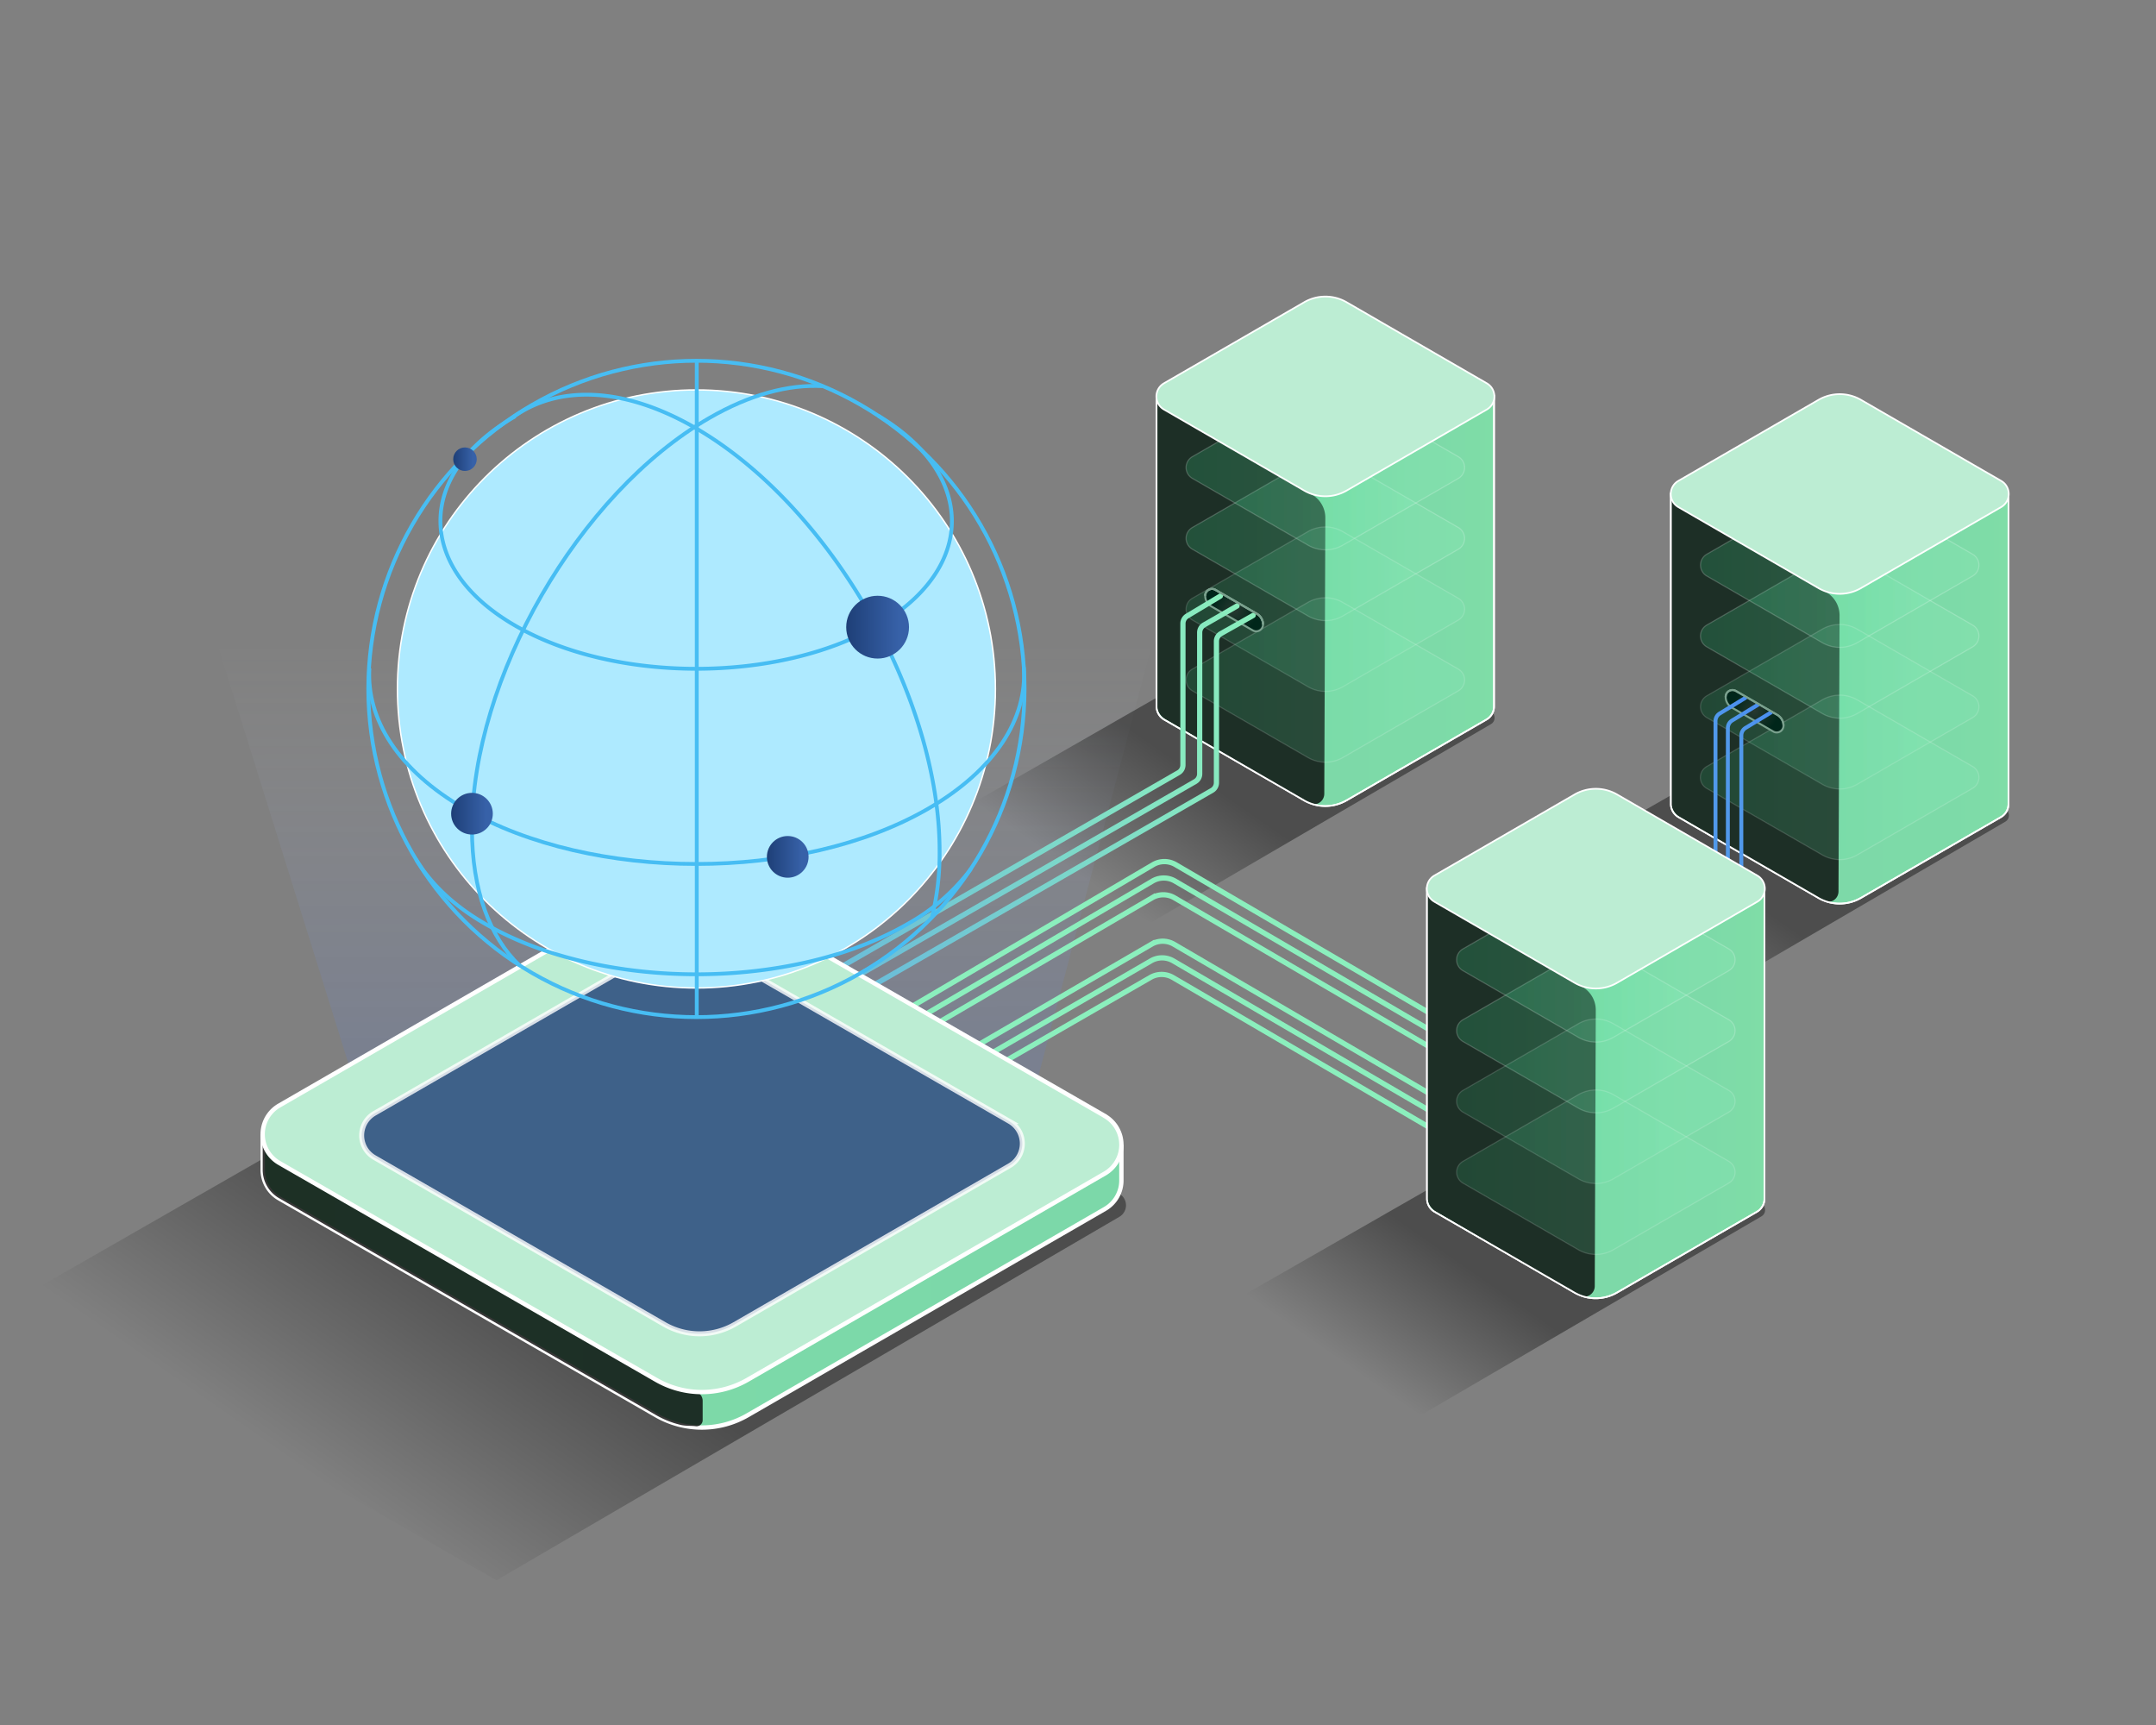
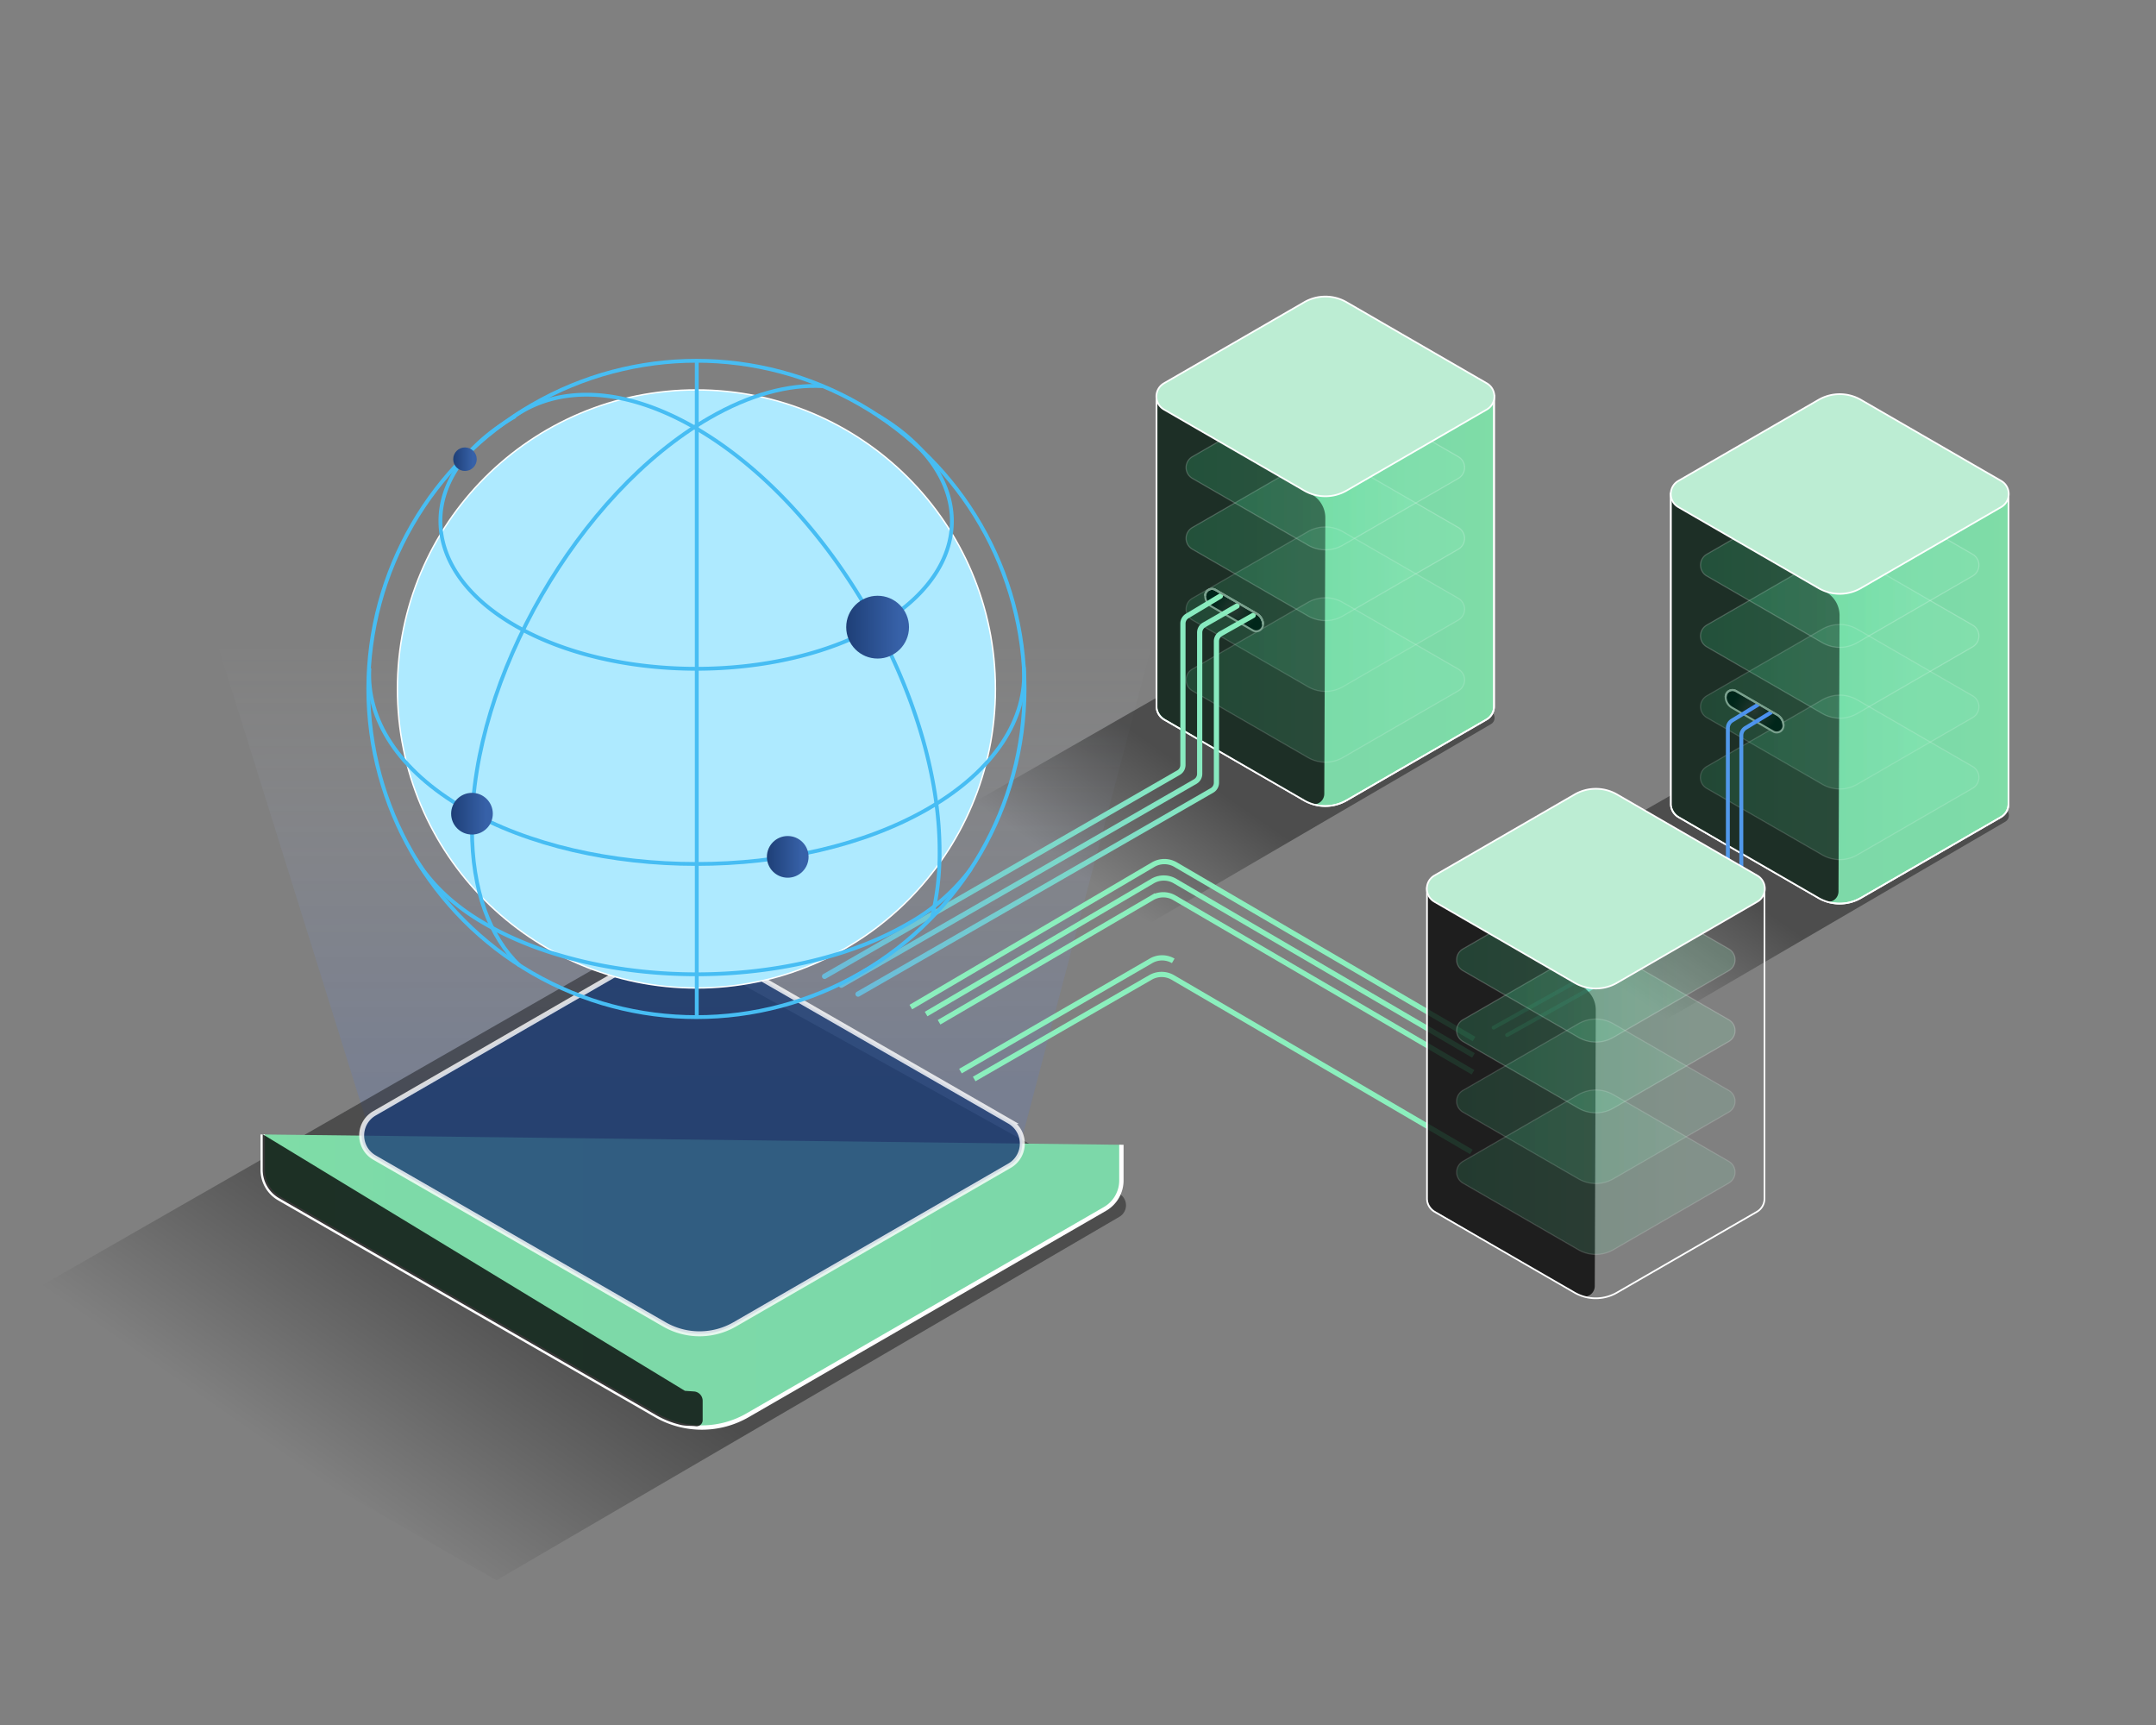
<svg xmlns="http://www.w3.org/2000/svg" xmlns:xlink="http://www.w3.org/1999/xlink" width="570" height="456">
  <rect width="100%" height="100%" fill="#808080" stroke="none" />
  <defs>
    <linearGradient id="h" x1="181.33" y1="290.88" x2="181.18" y2="167.17" gradientUnits="userSpaceOnUse">
      <stop offset="0" stop-color="#4976f0" stop-opacity=".5" />
      <stop offset=".19" stop-color="#6289f2" stop-opacity=".43" />
      <stop offset=".56" stop-color="#a4bbf8" stop-opacity=".25" />
      <stop offset="1" stop-color="#fff" stop-opacity="0" />
    </linearGradient>
    <linearGradient id="b" x1="427.61" y1="275.1" x2="508.28" y2="159.19" gradientUnits="userSpaceOnUse">
      <stop offset=".08" stop-opacity="0" />
      <stop offset=".36" />
    </linearGradient>
    <linearGradient id="c" x1="441.75" y1="184.68" x2="531.02" y2="184.68" gradientUnits="userSpaceOnUse">
      <stop offset=".02" stop-color="#7cd8a9" />
      <stop offset=".83" stop-color="#7ddaa8" />
      <stop offset="1" stop-color="#7fdda7" />
    </linearGradient>
    <linearGradient id="a" x1="449.58" y1="168.11" x2="523.19" y2="168.11" gradientUnits="userSpaceOnUse">
      <stop offset="0" stop-color="#38d78d" />
      <stop offset=".84" stop-color="#8ff0bf" />
    </linearGradient>
    <linearGradient id="i" x1="449.58" y1="149.39" x2="523.19" y2="149.39" xlink:href="#a" />
    <linearGradient id="j" x1="449.58" y1="186.82" x2="523.19" y2="186.82" xlink:href="#a" />
    <linearGradient id="k" x1="449.58" y1="205.54" x2="523.19" y2="205.54" xlink:href="#a" />
    <linearGradient id="l" x1="291.63" y1="249.32" x2="372.3" y2="133.4" xlink:href="#b" />
    <linearGradient id="m" x1="305.77" y1="158.89" x2="395.04" y2="158.89" xlink:href="#c" />
    <linearGradient id="n" x1="313.6" y1="142.32" x2="387.21" y2="142.32" xlink:href="#a" />
    <linearGradient id="o" x1="313.6" y1="123.6" x2="387.21" y2="123.6" xlink:href="#a" />
    <linearGradient id="p" x1="313.6" y1="161.03" x2="387.21" y2="161.03" xlink:href="#a" />
    <linearGradient id="q" x1="313.6" y1="179.75" x2="387.21" y2="179.75" xlink:href="#a" />
    <linearGradient id="d" x1="-3563.17" y1="212.73" x2="-3457.35" y2="212.73" gradientTransform="matrix(-1 0 0 1 -3231.18 0)" gradientUnits="userSpaceOnUse">
      <stop offset="0" stop-color="#8befbd" />
      <stop offset="1" stop-color="#69bada" />
    </linearGradient>
    <linearGradient id="s" x1="-3558.91" y1="210.27" x2="-3452.92" y2="210.27" xlink:href="#d" />
    <linearGradient id="t" x1="-3554.51" y1="207.83" x2="-3448.49" y2="207.83" xlink:href="#d" />
    <linearGradient id="u" x1="257.21" y1="281" x2="389.34" y2="281" xlink:href="#d" />
    <linearGradient id="v" x1="253.57" y1="276.57" x2="389.46" y2="276.57" xlink:href="#d" />
    <linearGradient id="w" x1="249.93" y1="272.21" x2="389.62" y2="272.21" xlink:href="#d" />
    <linearGradient id="x" x1="247.92" y1="259.95" x2="389.78" y2="259.95" xlink:href="#d" />
    <linearGradient id="y" x1="244.49" y1="255.52" x2="389.9" y2="255.52" xlink:href="#d" />
    <linearGradient id="z" x1="240.45" y1="251.17" x2="390.06" y2="251.17" xlink:href="#d" />
    <linearGradient id="e" x1="-3693.12" y1="227.13" x2="-3622.29" y2="227.13" gradientTransform="matrix(-1 0 0 1 -3231.18 0)" gradientUnits="userSpaceOnUse">
      <stop offset="0" stop-color="#498df1" />
      <stop offset="1" stop-color="#8befbd" />
    </linearGradient>
    <linearGradient id="A" x1="-3696.45" y1="228.97" x2="-3625.55" y2="228.97" xlink:href="#e" />
    <linearGradient id="B" x1="-3699.89" y1="230.96" x2="-3629.11" y2="230.96" xlink:href="#e" />
    <linearGradient id="C" x1="89.05" y1="420.07" x2="240.25" y2="202.84" xlink:href="#b" />
    <linearGradient id="D" x1="-3346.02" y1="338.58" x2="-3118.99" y2="338.58" gradientTransform="matrix(-1 0 0 1 -3049.54 0)" xlink:href="#c" />
    <linearGradient id="f" x1="223.73" y1="165.79" x2="240.32" y2="165.79" gradientUnits="userSpaceOnUse">
      <stop offset="0" stop-color="#1e3f77" />
      <stop offset=".84" stop-color="#3761a8" />
    </linearGradient>
    <linearGradient id="E" x1="119.81" y1="121.39" x2="126.04" y2="121.39" xlink:href="#f" />
    <linearGradient id="F" x1="119.26" y1="215.1" x2="130.29" y2="215.1" xlink:href="#f" />
    <linearGradient id="G" x1="202.75" y1="226.51" x2="213.78" y2="226.51" xlink:href="#f" />
    <linearGradient id="H" x1="363.13" y1="379.43" x2="443.81" y2="263.52" xlink:href="#b" />
    <linearGradient id="I" x1="377.27" y1="289.01" x2="466.54" y2="289.01" xlink:href="#c" />
    <linearGradient id="J" x1="385.11" y1="272.44" x2="458.71" y2="272.44" xlink:href="#a" />
    <linearGradient id="K" x1="385.11" y1="253.72" x2="458.71" y2="253.72" xlink:href="#a" />
    <linearGradient id="L" x1="385.11" y1="291.15" x2="458.71" y2="291.15" xlink:href="#a" />
    <linearGradient id="M" x1="385.11" y1="309.87" x2="458.71" y2="309.87" xlink:href="#a" />
    <radialGradient id="g" cx="-2649.68" cy="188.02" r="6.7" gradientTransform="matrix(-1 0 0 1 -2185.81 0)" gradientUnits="userSpaceOnUse">
      <stop offset="0" stop-color="#273830" />
      <stop offset=".92" stop-color="#00261a" />
    </radialGradient>
    <radialGradient id="r" cx="-2512.08" cy="161.28" r="6.7" xlink:href="#g" />
  </defs>
  <g data-name="Layer 7">
    <path d="M98.22 300.71a6.58 6.58 0 0 0 3.32 5.74l75.22 43.28a18.3 18.3 0 0 0 18.3 0l71.32-41.18a6.56 6.56 0 0 0 3.31-5.74l35.17-133.59-247.35 1.17Z" style="opacity:.3;fill:url(#h)" />
    <path d="m530.14 217.22-89.85 52.42-50.86-29.43 92.67-53.11 48 26.74a1.93 1.93 0 0 1 .04 3.38Z" style="opacity:.4;fill:url(#b)" />
    <path d="M441.75 130.59v81.91a4 4 0 0 0 2 3.5l37 21.37a11.24 11.24 0 0 0 11.22 0L529 216a4 4 0 0 0 2-3.5v-82l-44.64 23Z" style="stroke:#fff;stroke-miterlimit:10;stroke-width:.442px;fill:url(#c)" />
    <path d="M483 156.65a7.1 7.1 0 0 1 3.34 6l-.28 73a2.79 2.79 0 0 1-4.21 2.39L444.14 216a4.85 4.85 0 0 1-2.39-4.18v-81Z" style="fill:#050505;opacity:.8" />
    <path d="m451.24 171 30.52 17.62a9.26 9.26 0 0 0 9.25 0L521.52 171a3.32 3.32 0 0 0 0-5.76L491 147.61a9.26 9.26 0 0 0-9.25 0l-30.52 17.62a3.33 3.33 0 0 0 .01 5.77Z" style="stroke:#fff;stroke-miterlimit:10;stroke-width:.296px;opacity:.2;fill:url(#a)" />
    <path d="m451.24 152.27 30.52 17.62a9.21 9.21 0 0 0 9.25 0l30.51-17.62a3.32 3.32 0 0 0 0-5.76L491 128.89a9.26 9.26 0 0 0-9.25 0l-30.52 17.62a3.33 3.33 0 0 0 .01 5.76Z" style="stroke:#fff;stroke-miterlimit:10;stroke-width:.296px;opacity:.2;fill:url(#i)" />
    <path d="m451.24 189.7 30.52 17.62a9.21 9.21 0 0 0 9.25 0l30.51-17.62a3.32 3.32 0 0 0 0-5.76L491 166.32a9.26 9.26 0 0 0-9.25 0l-30.52 17.62a3.33 3.33 0 0 0 .01 5.76Z" style="stroke:#fff;stroke-miterlimit:10;stroke-width:.296px;opacity:.15;fill:url(#j)" />
    <path d="M451.24 208.42 481.76 226a9.26 9.26 0 0 0 9.25 0l30.51-17.62a3.32 3.32 0 0 0 0-5.76L491 185a9.26 9.26 0 0 0-9.25 0l-30.52 17.62a3.33 3.33 0 0 0 .01 5.8Z" style="stroke:#fff;stroke-miterlimit:10;stroke-width:.296px;opacity:.15;fill:url(#k)" />
    <path d="M441.75 130.59v81.91a4 4 0 0 0 2 3.5l37 21.37a11.24 11.24 0 0 0 11.22 0L529 216a4 4 0 0 0 2-3.5v-82l-44.64 23Z" style="fill:none;stroke:#fff;stroke-miterlimit:10;stroke-width:.442px" />
    <path d="m443.77 134.08 37 21.39a11.21 11.21 0 0 0 11.23 0l37-21.39a4 4 0 0 0 0-7l-37-21.38a11.21 11.21 0 0 0-11.23 0l-37 21.39a4 4 0 0 0 0 6.99Z" style="fill:#bcedd3;stroke:#fff;stroke-miterlimit:10;stroke-width:.442px" />
    <path d="m394.16 191.43-89.86 52.42-50.86-29.43 92.68-53.11 48 26.74a1.93 1.93 0 0 1 .04 3.38Z" style="opacity:.4;fill:url(#l)" />
    <path d="M305.77 104.8v81.92a4 4 0 0 0 2 3.49l37 21.37a11.24 11.24 0 0 0 11.22 0l37-21.37a4 4 0 0 0 2-3.49v-82l-44.64 23Z" style="stroke:#fff;stroke-miterlimit:10;stroke-width:.442px;fill:url(#m)" />
    <path d="M347.05 130.86a7.1 7.1 0 0 1 3.34 6l-.28 73a2.8 2.8 0 0 1-4.22 2.39l-37.73-22.09a4.85 4.85 0 0 1-2.39-4.18v-81Z" style="fill:#050505;opacity:.8" />
    <path d="m315.26 145.2 30.52 17.62a9.26 9.26 0 0 0 9.25 0l30.51-17.62a3.32 3.32 0 0 0 0-5.76L355 121.82a9.26 9.26 0 0 0-9.25 0l-30.52 17.62a3.32 3.32 0 0 0 .03 5.76Z" style="stroke:#fff;stroke-miterlimit:10;stroke-width:.296px;opacity:.2;fill:url(#n)" />
    <path d="m315.26 126.48 30.52 17.62a9.21 9.21 0 0 0 9.25 0l30.51-17.62a3.32 3.32 0 0 0 0-5.76L355 103.1a9.26 9.26 0 0 0-9.25 0l-30.52 17.62a3.32 3.32 0 0 0 .03 5.76Z" style="stroke:#fff;stroke-miterlimit:10;stroke-width:.296px;opacity:.2;fill:url(#o)" />
    <path d="m315.26 163.92 30.52 17.61a9.21 9.21 0 0 0 9.25 0l30.51-17.61a3.33 3.33 0 0 0 0-5.77L355 140.54a9.21 9.21 0 0 0-9.25 0l-30.52 17.61a3.33 3.33 0 0 0 .03 5.77Z" style="stroke:#fff;stroke-miterlimit:10;stroke-width:.296px;opacity:.15;fill:url(#p)" />
    <path d="m315.26 182.63 30.52 17.62a9.26 9.26 0 0 0 9.25 0l30.51-17.62a3.32 3.32 0 0 0 0-5.76L355 159.25a9.26 9.26 0 0 0-9.25 0l-30.52 17.62a3.32 3.32 0 0 0 .03 5.76Z" style="stroke:#fff;stroke-miterlimit:10;stroke-width:.296px;opacity:.15;fill:url(#q)" />
    <path d="M305.77 104.8v81.92a4 4 0 0 0 2 3.49l37 21.37a11.24 11.24 0 0 0 11.22 0l37-21.37a4 4 0 0 0 2-3.49v-82l-44.64 23Z" style="fill:none;stroke:#fff;stroke-miterlimit:10;stroke-width:.442px" />
    <path d="m307.79 108.29 37 21.39a11.21 11.21 0 0 0 11.23 0l37-21.39a4 4 0 0 0 0-7l-37-21.39a11.21 11.21 0 0 0-11.23 0l-37 21.39a4 4 0 0 0 0 7Z" style="fill:#bcedd3;stroke:#fff;stroke-miterlimit:10;stroke-width:.442px" />
    <path d="M456.23 184.21a3.28 3.28 0 0 0 1.64 2.84l10.95 6.33a1.8 1.8 0 0 0 2.7-1.56 3.3 3.3 0 0 0-1.64-2.84l-10.95-6.33a1.8 1.8 0 0 0-2.7 1.56Z" style="stroke:#7aa08d;stroke-miterlimit:10;stroke-width:.523px;fill:url(#g)" />
    <path d="M318.63 157.47a3.28 3.28 0 0 0 1.63 2.84l10.95 6.33a1.8 1.8 0 0 0 2.71-1.55 3.28 3.28 0 0 0-1.64-2.84l-10.95-6.33a1.8 1.8 0 0 0-2.7 1.55Z" style="stroke:#7aa08d;stroke-miterlimit:10;stroke-width:.523px;fill:url(#r)" />
    <path d="M333.92 165.09a3.28 3.28 0 0 0-1.64-2.84l-10.95-6.33a1.8 1.8 0 0 0-2.7 1.55" style="fill:none;stroke:#7aa08d;stroke-miterlimit:10;stroke-width:.523px" />
    <path d="m226.85 262.79 93.58-53.85a2.35 2.35 0 0 0 1.17-2v-37.43a2.34 2.34 0 0 1 1.16-2l8.54-4.82" style="fill:none;stroke-linecap:round;stroke-miterlimit:10;stroke-width:1.384px;stroke:url(#d)" />
    <path d="M222.42 260.44 316 206.6a2.35 2.35 0 0 0 1.17-2v-37.4a2.34 2.34 0 0 1 1.16-2l8.7-5" style="fill:none;stroke-linecap:round;stroke-miterlimit:10;stroke-width:1.384px;stroke:url(#s)" />
    <path d="m218 258.1 93.57-53.85a2.33 2.33 0 0 0 1.17-2v-37.43a2.34 2.34 0 0 1 1.16-2l8.73-5.24" style="fill:none;stroke-linecap:round;stroke-miterlimit:10;stroke-width:1.384px;stroke:url(#t)" />
    <path d="m257.55 285.23 46.61-26.85a5.9 5.9 0 0 1 5.89 0L389 304.51" style="fill:none;stroke-miterlimit:10;stroke-width:1.384px;stroke:url(#u)" />
-     <path d="M253.92 283.15 304.29 254a5.85 5.85 0 0 1 5.89 0l78.93 46.12" style="fill:none;stroke-miterlimit:10;stroke-width:1.384px;stroke:url(#v)" />
-     <path d="m250.28 281.06 54.16-31.46a5.89 5.89 0 0 1 5.91 0l78.92 46.12" style="fill:none;stroke-miterlimit:10;stroke-width:1.384px;stroke:url(#w)" />
+     <path d="M253.92 283.15 304.29 254a5.85 5.85 0 0 1 5.89 0" style="fill:none;stroke-miterlimit:10;stroke-width:1.384px;stroke:url(#v)" />
    <path d="m248.27 270.23 56.34-32.91a5.86 5.86 0 0 1 5.87 0l78.95 46.13" style="fill:none;stroke-miterlimit:10;stroke-width:1.384px;stroke:url(#x)" />
    <path d="m244.84 268.06 59.89-35.17a5.9 5.9 0 0 1 5.89 0L389.56 279" style="fill:none;stroke-miterlimit:10;stroke-width:1.384px;stroke:url(#y)" />
    <path d="m240.8 266.22 64.09-37.67a5.88 5.88 0 0 1 5.89 0l78.93 46.12" style="fill:none;stroke-miterlimit:10;stroke-width:1.384px;stroke:url(#z)" />
-     <path d="m391.62 269.79 60.76-33.92a2.34 2.34 0 0 0 1.16-2v-43.29a2.35 2.35 0 0 1 1.17-2l6.71-4.09" style="fill:none;stroke-linecap:round;stroke-miterlimit:10;stroke-width:1.038px;stroke:url(#e)" />
    <path d="m394.89 271.65 60.76-33.92a2.34 2.34 0 0 0 1.16-2v-43.29a2.34 2.34 0 0 1 1.16-2l6.77-4.13" style="fill:none;stroke-linecap:round;stroke-miterlimit:10;stroke-width:1.038px;stroke:url(#A)" />
    <path d="m398.45 273.61 60.75-33.92a2.35 2.35 0 0 0 1.17-2V194.4a2.34 2.34 0 0 1 1.16-2l6.66-4.05" style="fill:none;stroke-linecap:round;stroke-miterlimit:10;stroke-width:1.038px;stroke:url(#B)" />
    <path d="m295.92 321.67-164.66 96.07L2.87 344.49l169.83-97.33 123.11 68.33a3.53 3.53 0 0 1 .11 6.18Z" style="opacity:.4;fill:url(#C)" />
    <path d="M296.47 302.62V312a8.69 8.69 0 0 1-4.38 7.6l-94.43 54.52a24.22 24.22 0 0 1-24.23 0l-99.59-57.3a8.69 8.69 0 0 1-4.39-7.6v-9.33" style="stroke:#fff;stroke-miterlimit:10;stroke-width:1.153px;fill:url(#D)" />
    <path d="M69.45 299.84v9.33a8.69 8.69 0 0 0 4.39 7.6l99.59 57.3a24.14 24.14 0 0 0 6.7 2.64c1.28.27 2.65.16 3.81.31a1.62 1.62 0 0 0 1.83-1.63v-5.09a2.47 2.47 0 0 0-2.3-2.47l-2.4-.17-111.62-67.82" style="fill:#050505;opacity:.8" />
-     <path d="m292.09 295-99.6-57.3a24.22 24.22 0 0 0-24.23 0l-94.42 54.54a8.76 8.76 0 0 0 0 15.19l99.59 57.31a24.22 24.22 0 0 0 24.23 0l94.43-54.52a8.78 8.78 0 0 0 0-15.2Z" style="fill:#bcedd3;stroke:#fff;stroke-miterlimit:10;stroke-width:1.153px" />
    <path d="m266.92 296.45-76.63-44.08a18.64 18.64 0 0 0-18.64 0L99 294.31A6.74 6.74 0 0 0 99 306l76.62 44.09a18.64 18.64 0 0 0 18.64 0l72.65-41.94a6.76 6.76 0 0 0 0-11.7Z" style="fill:#1e3f77;stroke:#fff;stroke-miterlimit:10;stroke-width:1.317px;opacity:.8" />
    <path d="M333.92 165.09a3.28 3.28 0 0 0-1.64-2.84l-10.95-6.33a1.8 1.8 0 0 0-2.7 1.55m152.89 34.35a3.3 3.3 0 0 0-1.64-2.84l-10.95-6.33a1.8 1.8 0 0 0-2.7 1.56" style="fill:none;stroke:#7aa08d;stroke-miterlimit:10;stroke-width:.523px" />
    <circle cx="184.12" cy="182.12" r="79.05" style="fill:#fff" />
    <circle cx="184.12" cy="182.12" r="79.05" style="fill:#aeeaff;stroke:#fff;stroke-miterlimit:10;stroke-width:.371px" />
    <circle cx="184.12" cy="182.12" r="86.75" style="fill:none;stroke:#47bdf3;stroke-miterlimit:10;stroke-width:1.011px" />
    <path d="M246.41 242.41a70.41 70.41 0 0 0 2-17.39c0-41-29.08-91.41-64.62-111.93-19.19-11.08-36.5-11.28-48.36-2.66" style="fill:none;stroke:#47bdf3;stroke-miterlimit:10;stroke-width:1.011px" />
    <path d="M217.48 102.08c-8.92-.51-19.15 2.17-30 8.44-34.49 19.91-62.7 68.78-62.7 108.6 0 16.27 4.7 28.6 12.62 36.16" style="fill:none;stroke:#47bdf3;stroke-miterlimit:10;stroke-width:1.011px" />
    <path d="M97.66 176.65c-.82 13.41 7.58 27 25.21 37.15 33.68 19.45 88.79 19.45 122.47 0 17.73-10.24 26.28-23.91 25.34-37.4" style="fill:none;stroke:#47bdf3;stroke-miterlimit:10;stroke-width:1.011px" />
    <path d="M136.2 110.05c-26.35 15.22-26.35 40.11 0 55.33s69.46 15.21 95.81 0 26-40.15.12-55.52M110 227.2c3.79 6.19 9.69 12.09 18.24 17 30.76 17.8 81 17.8 111.76.02a53.21 53.21 0 0 0 16.7-14.54M184.21 95.37v173.49" style="fill:none;stroke:#47bdf3;stroke-miterlimit:10;stroke-width:1.011px" />
    <circle cx="232.02" cy="165.79" r="8.3" style="fill:url(#f)" />
    <circle cx="122.93" cy="121.39" r="3.11" style="fill:url(#E)" />
    <circle cx="124.78" cy="215.1" r="5.51" style="fill:url(#F)" />
    <circle cx="208.26" cy="226.51" r="5.51" style="fill:url(#G)" />
-     <path d="M465.67 321.55 375.81 374 325 344.54l92.67-53.11 48 26.74a1.94 1.94 0 0 1 0 3.38Z" style="opacity:.4;fill:url(#H)" />
-     <path d="M377.27 234.92v81.91a4 4 0 0 0 2 3.5l37 21.37a11.24 11.24 0 0 0 11.22 0l37-21.37a4 4 0 0 0 2-3.5v-82l-44.63 23Z" style="stroke:#fff;stroke-miterlimit:10;stroke-width:.442px;fill:url(#I)" />
    <path d="M418.56 261a7.09 7.09 0 0 1 3.33 6l-.27 73a2.8 2.8 0 0 1-4.22 2.39l-37.73-22.09a4.86 4.86 0 0 1-2.4-4.18v-81Z" style="fill:#050505;opacity:.8" />
    <path d="m386.77 275.32 30.51 17.62a9.26 9.26 0 0 0 9.25 0l30.52-17.62a3.32 3.32 0 0 0 0-5.76l-30.52-17.62a9.26 9.26 0 0 0-9.25 0l-30.51 17.62a3.32 3.32 0 0 0 0 5.76Z" style="stroke:#fff;stroke-miterlimit:10;stroke-width:.296px;opacity:.2;fill:url(#J)" />
    <path d="m386.77 256.6 30.51 17.62a9.21 9.21 0 0 0 9.25 0l30.52-17.62a3.32 3.32 0 0 0 0-5.76l-30.52-17.62a9.26 9.26 0 0 0-9.25 0l-30.51 17.62a3.32 3.32 0 0 0 0 5.76Z" style="stroke:#fff;stroke-miterlimit:10;stroke-width:.296px;opacity:.2;fill:url(#K)" />
    <path d="m386.77 294 30.51 17.62a9.21 9.21 0 0 0 9.25 0L457.05 294a3.32 3.32 0 0 0 0-5.76l-30.52-17.62a9.26 9.26 0 0 0-9.25 0l-30.51 17.62a3.32 3.32 0 0 0 0 5.76Z" style="stroke:#fff;stroke-miterlimit:10;stroke-width:.296px;opacity:.15;fill:url(#L)" />
    <path d="m386.77 312.75 30.51 17.62a9.26 9.26 0 0 0 9.25 0l30.52-17.62a3.32 3.32 0 0 0 0-5.76l-30.52-17.62a9.26 9.26 0 0 0-9.25 0L386.77 307a3.32 3.32 0 0 0 0 5.75Z" style="stroke:#fff;stroke-miterlimit:10;stroke-width:.296px;opacity:.15;fill:url(#M)" />
    <path d="M377.27 234.92v81.91a4 4 0 0 0 2 3.5l37 21.37a11.24 11.24 0 0 0 11.22 0l37-21.37a4 4 0 0 0 2-3.5v-82l-44.63 23Z" style="fill:none;stroke:#fff;stroke-miterlimit:10;stroke-width:.442px" />
    <path d="m379.29 238.41 37 21.39a11.21 11.21 0 0 0 11.23 0l37-21.39a4 4 0 0 0 0-7l-37-21.39a11.21 11.21 0 0 0-11.23 0l-37 21.39a4 4 0 0 0 0 7Z" style="fill:#bcedd3;stroke:#fff;stroke-miterlimit:10;stroke-width:.442px" />
  </g>
</svg>